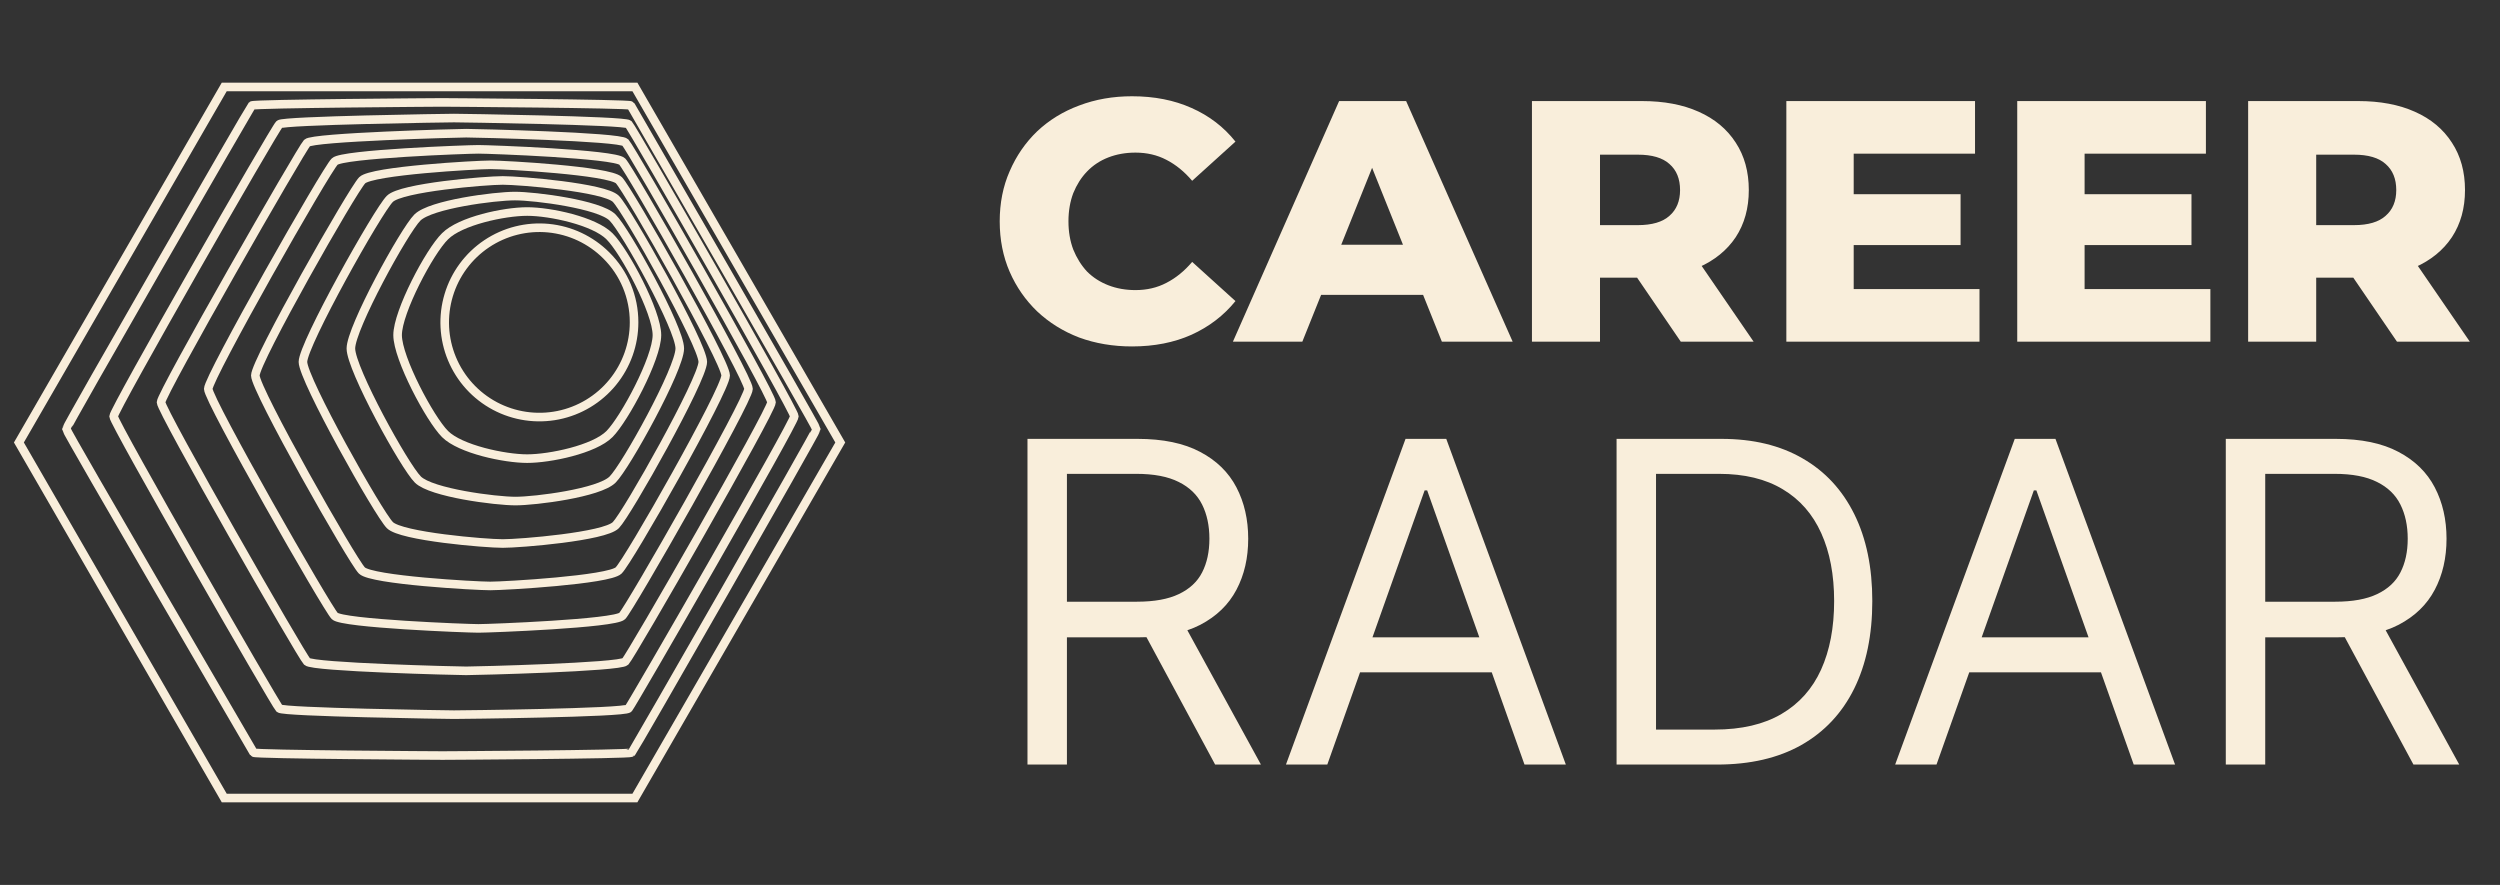
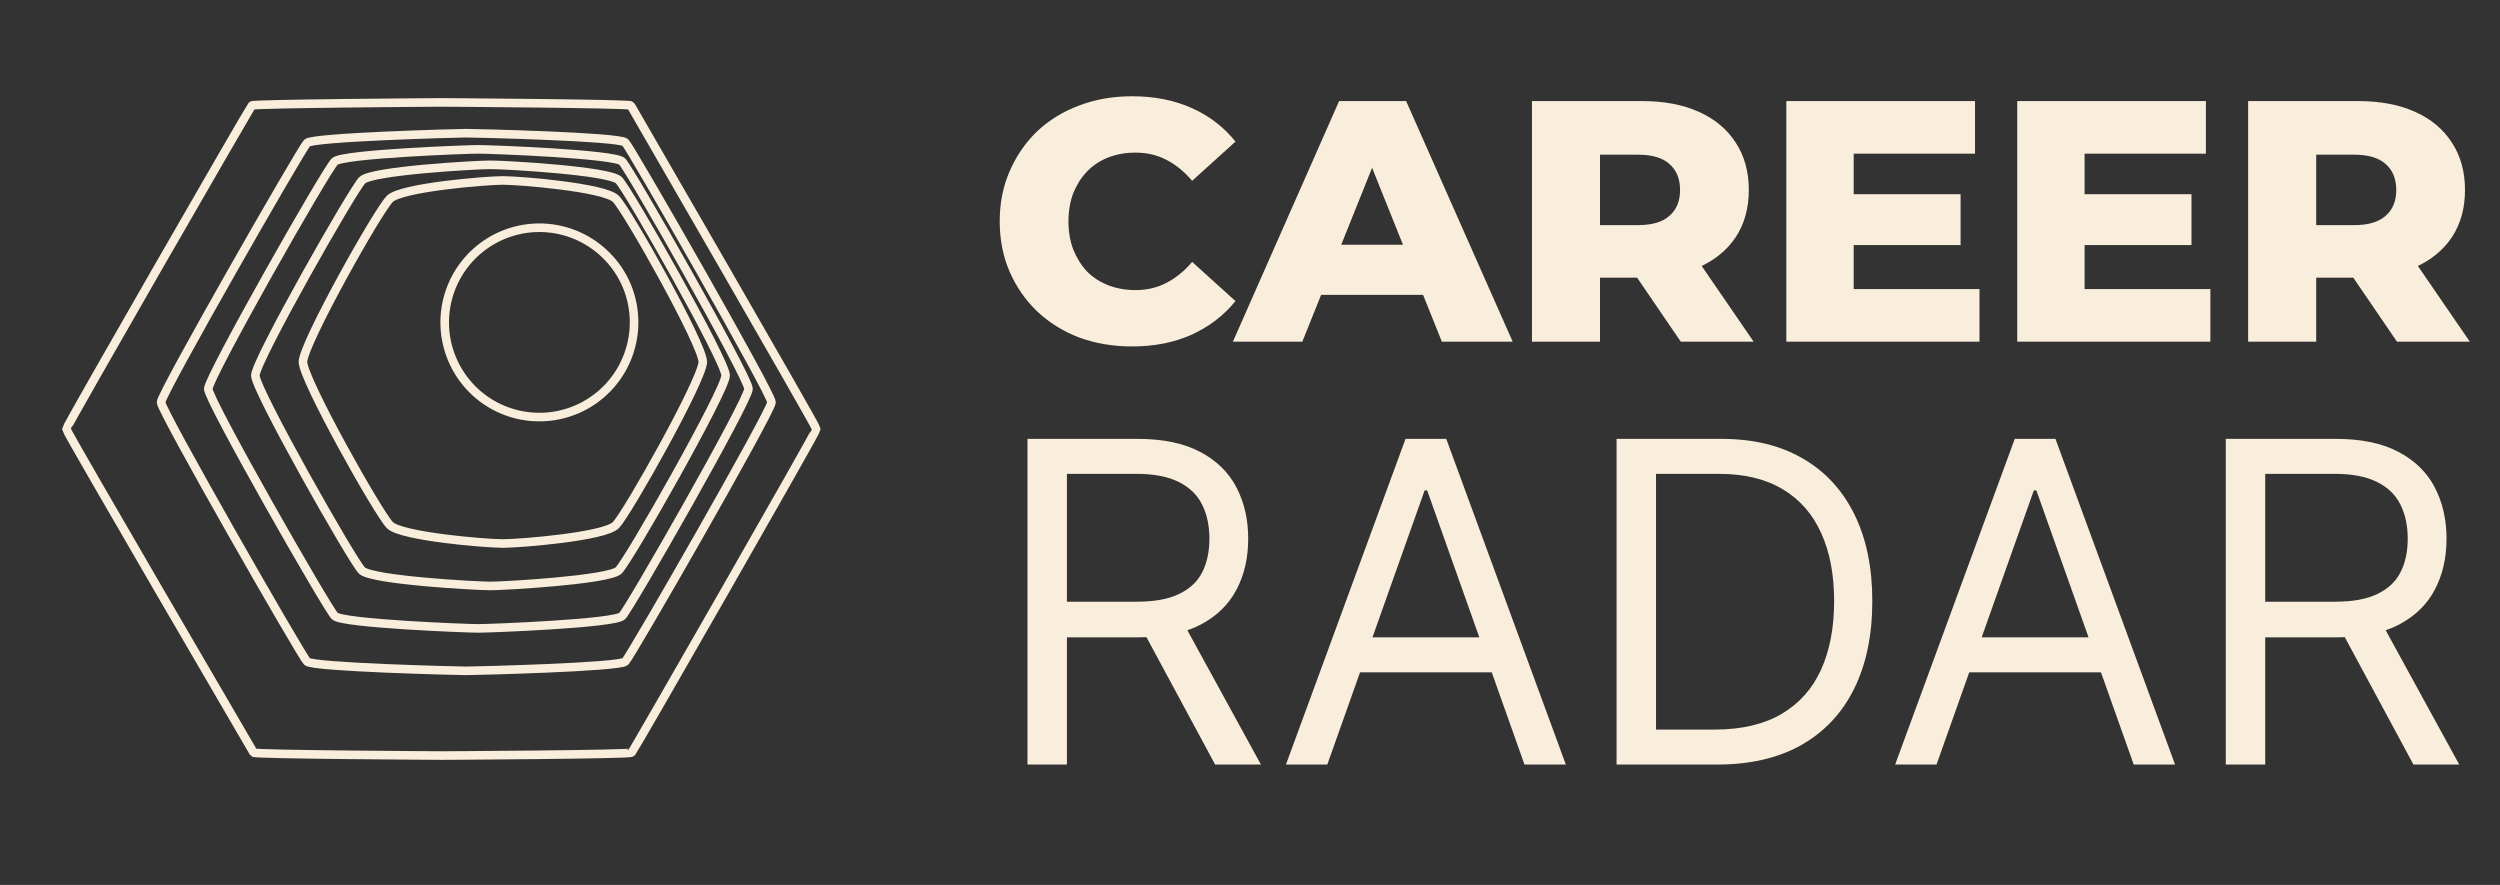
<svg xmlns="http://www.w3.org/2000/svg" width="113" height="40" viewBox="0 0 113 40" fill="none">
  <rect x="0" y="0" width="113" height="40" fill="#333333" stroke="none" />
-   <path d="M28.698 3.93H10.136L0.854 20L10.136 36.07H28.698L37.98 20L28.698 3.93Z" stroke="#F9EEDB" stroke-width="0.388" stroke-miterlimit="10" />
  <path d="M11.386 4.769C11.472 4.684 19.837 4.629 19.968 4.629C20.101 4.629 28.465 4.684 28.512 4.769C28.559 4.855 36.9 19.262 36.9 19.394C36.9 19.526 28.636 33.934 28.551 34.019C28.465 34.105 20.101 34.151 20.007 34.151C19.914 34.151 11.511 34.105 11.464 34.019C11.417 33.934 2.998 19.526 2.998 19.394C2.998 19.262 11.301 4.855 11.386 4.769Z" stroke="#F9EEDB" stroke-width="0.388" stroke-miterlimit="10" />
-   <path d="M12.629 5.616C12.807 5.445 20.256 5.336 20.52 5.336C20.784 5.336 28.24 5.445 28.411 5.616C28.582 5.787 35.906 18.524 35.906 18.82C35.906 19.115 28.582 31.821 28.411 32.023C28.24 32.225 20.784 32.303 20.52 32.303C20.256 32.303 12.807 32.194 12.629 32.023C12.45 31.852 5.134 19.115 5.134 18.82C5.134 18.524 12.427 5.787 12.629 5.616Z" stroke="#F9EEDB" stroke-width="0.388" stroke-miterlimit="10" />
  <path d="M13.879 6.462C14.136 6.198 20.683 6.02 21.071 6.02C21.46 6.02 28.007 6.175 28.264 6.439C28.52 6.703 34.873 17.786 34.873 18.183C34.873 18.579 28.52 29.646 28.264 29.903C28.007 30.159 21.468 30.322 21.071 30.322C20.675 30.322 14.136 30.159 13.879 29.903C13.623 29.646 7.278 18.571 7.278 18.183C7.278 17.794 13.623 6.719 13.879 6.462Z" stroke="#F9EEDB" stroke-width="0.388" stroke-miterlimit="10" />
  <path d="M15.13 7.301C15.472 6.959 21.102 6.75 21.623 6.75C22.143 6.75 27.782 6.959 28.124 7.301C28.465 7.643 33.832 17.049 33.832 17.577C33.832 18.105 28.465 27.503 28.124 27.844C27.782 28.186 22.151 28.404 21.623 28.404C21.095 28.404 15.472 28.186 15.13 27.844C14.788 27.503 9.413 18.097 9.413 17.577C9.413 17.056 14.757 7.643 15.13 7.301Z" stroke="#F9EEDB" stroke-width="0.388" stroke-miterlimit="10" />
  <path d="M16.372 8.148C16.807 7.713 21.522 7.449 22.174 7.449C22.827 7.449 27.549 7.713 27.976 8.148C28.403 8.583 32.799 16.311 32.799 16.971C32.799 17.631 28.411 25.359 27.961 25.786C27.51 26.213 22.819 26.485 22.159 26.485C21.499 26.485 16.792 26.221 16.357 25.786C15.922 25.351 11.541 17.623 11.541 16.971C11.541 16.319 15.945 8.575 16.372 8.148Z" stroke="#F9EEDB" stroke-width="0.388" stroke-miterlimit="10" />
  <path d="M17.623 8.987C18.136 8.474 21.941 8.156 22.726 8.156C23.51 8.156 27.324 8.474 27.836 8.987C28.349 9.499 31.766 15.573 31.766 16.357C31.766 17.142 28.349 23.215 27.836 23.736C27.324 24.256 23.518 24.567 22.726 24.567C21.933 24.567 18.136 24.248 17.623 23.736C17.11 23.223 13.693 17.149 13.693 16.357C13.693 15.565 17.087 9.507 17.623 8.987Z" stroke="#F9EEDB" stroke-width="0.388" stroke-miterlimit="10" />
-   <path d="M18.866 9.833C19.471 9.235 22.361 8.862 23.277 8.862C24.194 8.862 27.091 9.235 27.689 9.833C28.287 10.431 30.726 14.835 30.726 15.751C30.726 16.668 28.294 21.072 27.689 21.677C27.083 22.283 24.201 22.648 23.3 22.648C22.399 22.648 19.495 22.276 18.889 21.677C18.283 21.079 15.86 16.676 15.86 15.751C15.86 14.827 18.268 10.431 18.866 9.833Z" stroke="#F9EEDB" stroke-width="0.388" stroke-miterlimit="10" />
-   <path d="M20.116 10.68C20.8 9.989 22.78 9.561 23.829 9.561C24.877 9.561 26.858 9.989 27.549 10.68C28.24 11.371 29.693 14.097 29.693 15.146C29.693 16.194 28.232 18.928 27.549 19.619C26.865 20.311 24.854 20.73 23.829 20.73C22.803 20.73 20.8 20.303 20.116 19.619C19.433 18.936 17.972 16.194 17.972 15.146C17.972 14.097 19.417 11.363 20.116 10.68Z" stroke="#F9EEDB" stroke-width="0.388" stroke-miterlimit="10" />
  <path d="M28.66 14.563C28.662 15.553 28.32 16.514 27.694 17.28C27.067 18.047 26.195 18.573 25.224 18.768C24.253 18.963 23.244 18.816 22.37 18.351C21.496 17.886 20.81 17.132 20.43 16.218C20.049 15.304 19.997 14.286 20.283 13.338C20.568 12.39 21.174 11.57 21.996 11.019C22.819 10.467 23.807 10.218 24.793 10.313C25.778 10.409 26.7 10.843 27.401 11.542C27.801 11.937 28.118 12.408 28.334 12.926C28.55 13.445 28.66 14.001 28.66 14.563Z" stroke="#F9EEDB" stroke-width="0.388" stroke-miterlimit="10" />
  <path d="M51.168 15.659C50.308 15.659 49.511 15.524 48.776 15.255C48.051 14.976 47.419 14.582 46.88 14.075C46.352 13.567 45.938 12.972 45.638 12.288C45.337 11.595 45.187 10.833 45.187 10.005C45.187 9.176 45.337 8.42 45.638 7.737C45.938 7.043 46.352 6.443 46.88 5.935C47.419 5.428 48.051 5.039 48.776 4.77C49.511 4.49 50.308 4.351 51.168 4.351C52.172 4.351 53.068 4.527 53.855 4.879C54.653 5.231 55.315 5.738 55.843 6.401L53.886 8.172C53.534 7.758 53.146 7.442 52.721 7.224C52.307 7.007 51.841 6.898 51.323 6.898C50.878 6.898 50.469 6.971 50.096 7.116C49.723 7.261 49.402 7.473 49.133 7.753C48.874 8.022 48.667 8.348 48.511 8.731C48.367 9.114 48.294 9.539 48.294 10.005C48.294 10.471 48.367 10.896 48.511 11.279C48.667 11.662 48.874 11.993 49.133 12.273C49.402 12.542 49.723 12.749 50.096 12.894C50.469 13.039 50.878 13.112 51.323 13.112C51.841 13.112 52.307 13.003 52.721 12.785C53.146 12.568 53.534 12.252 53.886 11.838L55.843 13.609C55.315 14.261 54.653 14.768 53.855 15.131C53.068 15.483 52.172 15.659 51.168 15.659ZM55.728 15.442L60.528 4.568H63.557L68.372 15.442H65.172L61.413 6.075H62.625L58.866 15.442H55.728ZM58.353 13.329L59.145 11.061H64.458L65.25 13.329H58.353ZM69.244 15.442V4.568H74.215C75.209 4.568 76.063 4.729 76.778 5.05C77.503 5.371 78.062 5.837 78.456 6.448C78.849 7.048 79.046 7.763 79.046 8.591C79.046 9.409 78.849 10.119 78.456 10.719C78.062 11.31 77.503 11.765 76.778 12.086C76.063 12.397 75.209 12.552 74.215 12.552H70.953L72.32 11.263V15.442H69.244ZM75.97 15.442L73.267 11.481H76.545L79.263 15.442H75.97ZM72.32 11.589L70.953 10.176H74.028C74.671 10.176 75.147 10.036 75.458 9.756C75.779 9.477 75.939 9.088 75.939 8.591C75.939 8.084 75.779 7.69 75.458 7.411C75.147 7.131 74.671 6.991 74.028 6.991H70.953L72.32 5.578V11.589ZM83.57 8.778H88.618V11.077H83.57V8.778ZM83.787 13.065H89.473V15.442H80.743V4.568H89.271V6.945H83.787V13.065ZM94.007 8.778H99.055V11.077H94.007V8.778ZM94.224 13.065H99.909V15.442H91.179V4.568H99.707V6.945H94.224V13.065ZM101.616 15.442V4.568H106.587C107.581 4.568 108.435 4.729 109.15 5.05C109.875 5.371 110.434 5.837 110.827 6.448C111.221 7.048 111.418 7.763 111.418 8.591C111.418 9.409 111.221 10.119 110.827 10.719C110.434 11.31 109.875 11.765 109.15 12.086C108.435 12.397 107.581 12.552 106.587 12.552H103.325L104.692 11.263V15.442H101.616ZM108.342 15.442L105.639 11.481H108.917L111.635 15.442H108.342ZM104.692 11.589L103.325 10.176H106.4C107.042 10.176 107.519 10.036 107.829 9.756C108.15 9.477 108.311 9.088 108.311 8.591C108.311 8.084 108.15 7.69 107.829 7.411C107.519 7.131 107.042 6.991 106.4 6.991H103.325L104.692 5.578V11.589Z" fill="#F9EEDB" />
  <path d="M46.442 34.558V19.837H51.416C52.566 19.837 53.51 20.033 54.248 20.426C54.986 20.814 55.533 21.349 55.887 22.029C56.242 22.709 56.419 23.483 56.419 24.351C56.419 25.218 56.242 25.987 55.887 26.658C55.533 27.329 54.989 27.856 54.256 28.24C53.522 28.618 52.586 28.808 51.445 28.808H47.419V27.197H51.387C52.173 27.197 52.806 27.082 53.285 26.852C53.769 26.622 54.119 26.297 54.335 25.875C54.555 25.448 54.665 24.94 54.665 24.351C54.665 23.761 54.555 23.246 54.335 22.805C54.114 22.364 53.762 22.024 53.278 21.785C52.794 21.54 52.154 21.418 51.359 21.418H48.225V34.558H46.442ZM53.371 27.945L56.994 34.558H54.924L51.359 27.945H53.371ZM59.994 34.558H58.125L63.53 19.837H65.371L70.776 34.558H68.907L64.508 22.166H64.393L59.994 34.558ZM60.684 28.808H68.217V30.389H60.684V28.808ZM77.612 34.558H73.069V19.837H77.813C79.242 19.837 80.463 20.131 81.479 20.721C82.495 21.305 83.274 22.146 83.816 23.244C84.357 24.337 84.628 25.645 84.628 27.169C84.628 28.702 84.355 30.022 83.808 31.129C83.262 32.232 82.467 33.08 81.422 33.674C80.377 34.264 79.107 34.558 77.612 34.558ZM74.852 32.977H77.497C78.714 32.977 79.723 32.742 80.523 32.272C81.324 31.803 81.92 31.134 82.313 30.267C82.706 29.399 82.903 28.367 82.903 27.169C82.903 25.98 82.709 24.957 82.32 24.099C81.932 23.237 81.353 22.575 80.581 22.115C79.809 21.65 78.849 21.418 77.698 21.418H74.852V32.977ZM87.53 34.558H85.661L91.067 19.837H92.907L98.313 34.558H96.444L92.044 22.166H91.929L87.53 34.558ZM88.22 28.808H95.754V30.389H88.22V28.808ZM100.606 34.558V19.837H105.58C106.73 19.837 107.674 20.033 108.412 20.426C109.15 20.814 109.697 21.349 110.051 22.029C110.406 22.709 110.583 23.483 110.583 24.351C110.583 25.218 110.406 25.987 110.051 26.658C109.697 27.329 109.153 27.856 108.419 28.24C107.686 28.618 106.749 28.808 105.609 28.808H101.583V27.197H105.551C106.337 27.197 106.97 27.082 107.449 26.852C107.933 26.622 108.283 26.297 108.498 25.875C108.719 25.448 108.829 24.94 108.829 24.351C108.829 23.761 108.719 23.246 108.498 22.805C108.278 22.364 107.926 22.024 107.442 21.785C106.958 21.54 106.318 21.418 105.523 21.418H102.388V34.558H100.606ZM107.535 27.945L111.158 34.558H109.088L105.523 27.945H107.535Z" fill="#F9EEDB" />
</svg>